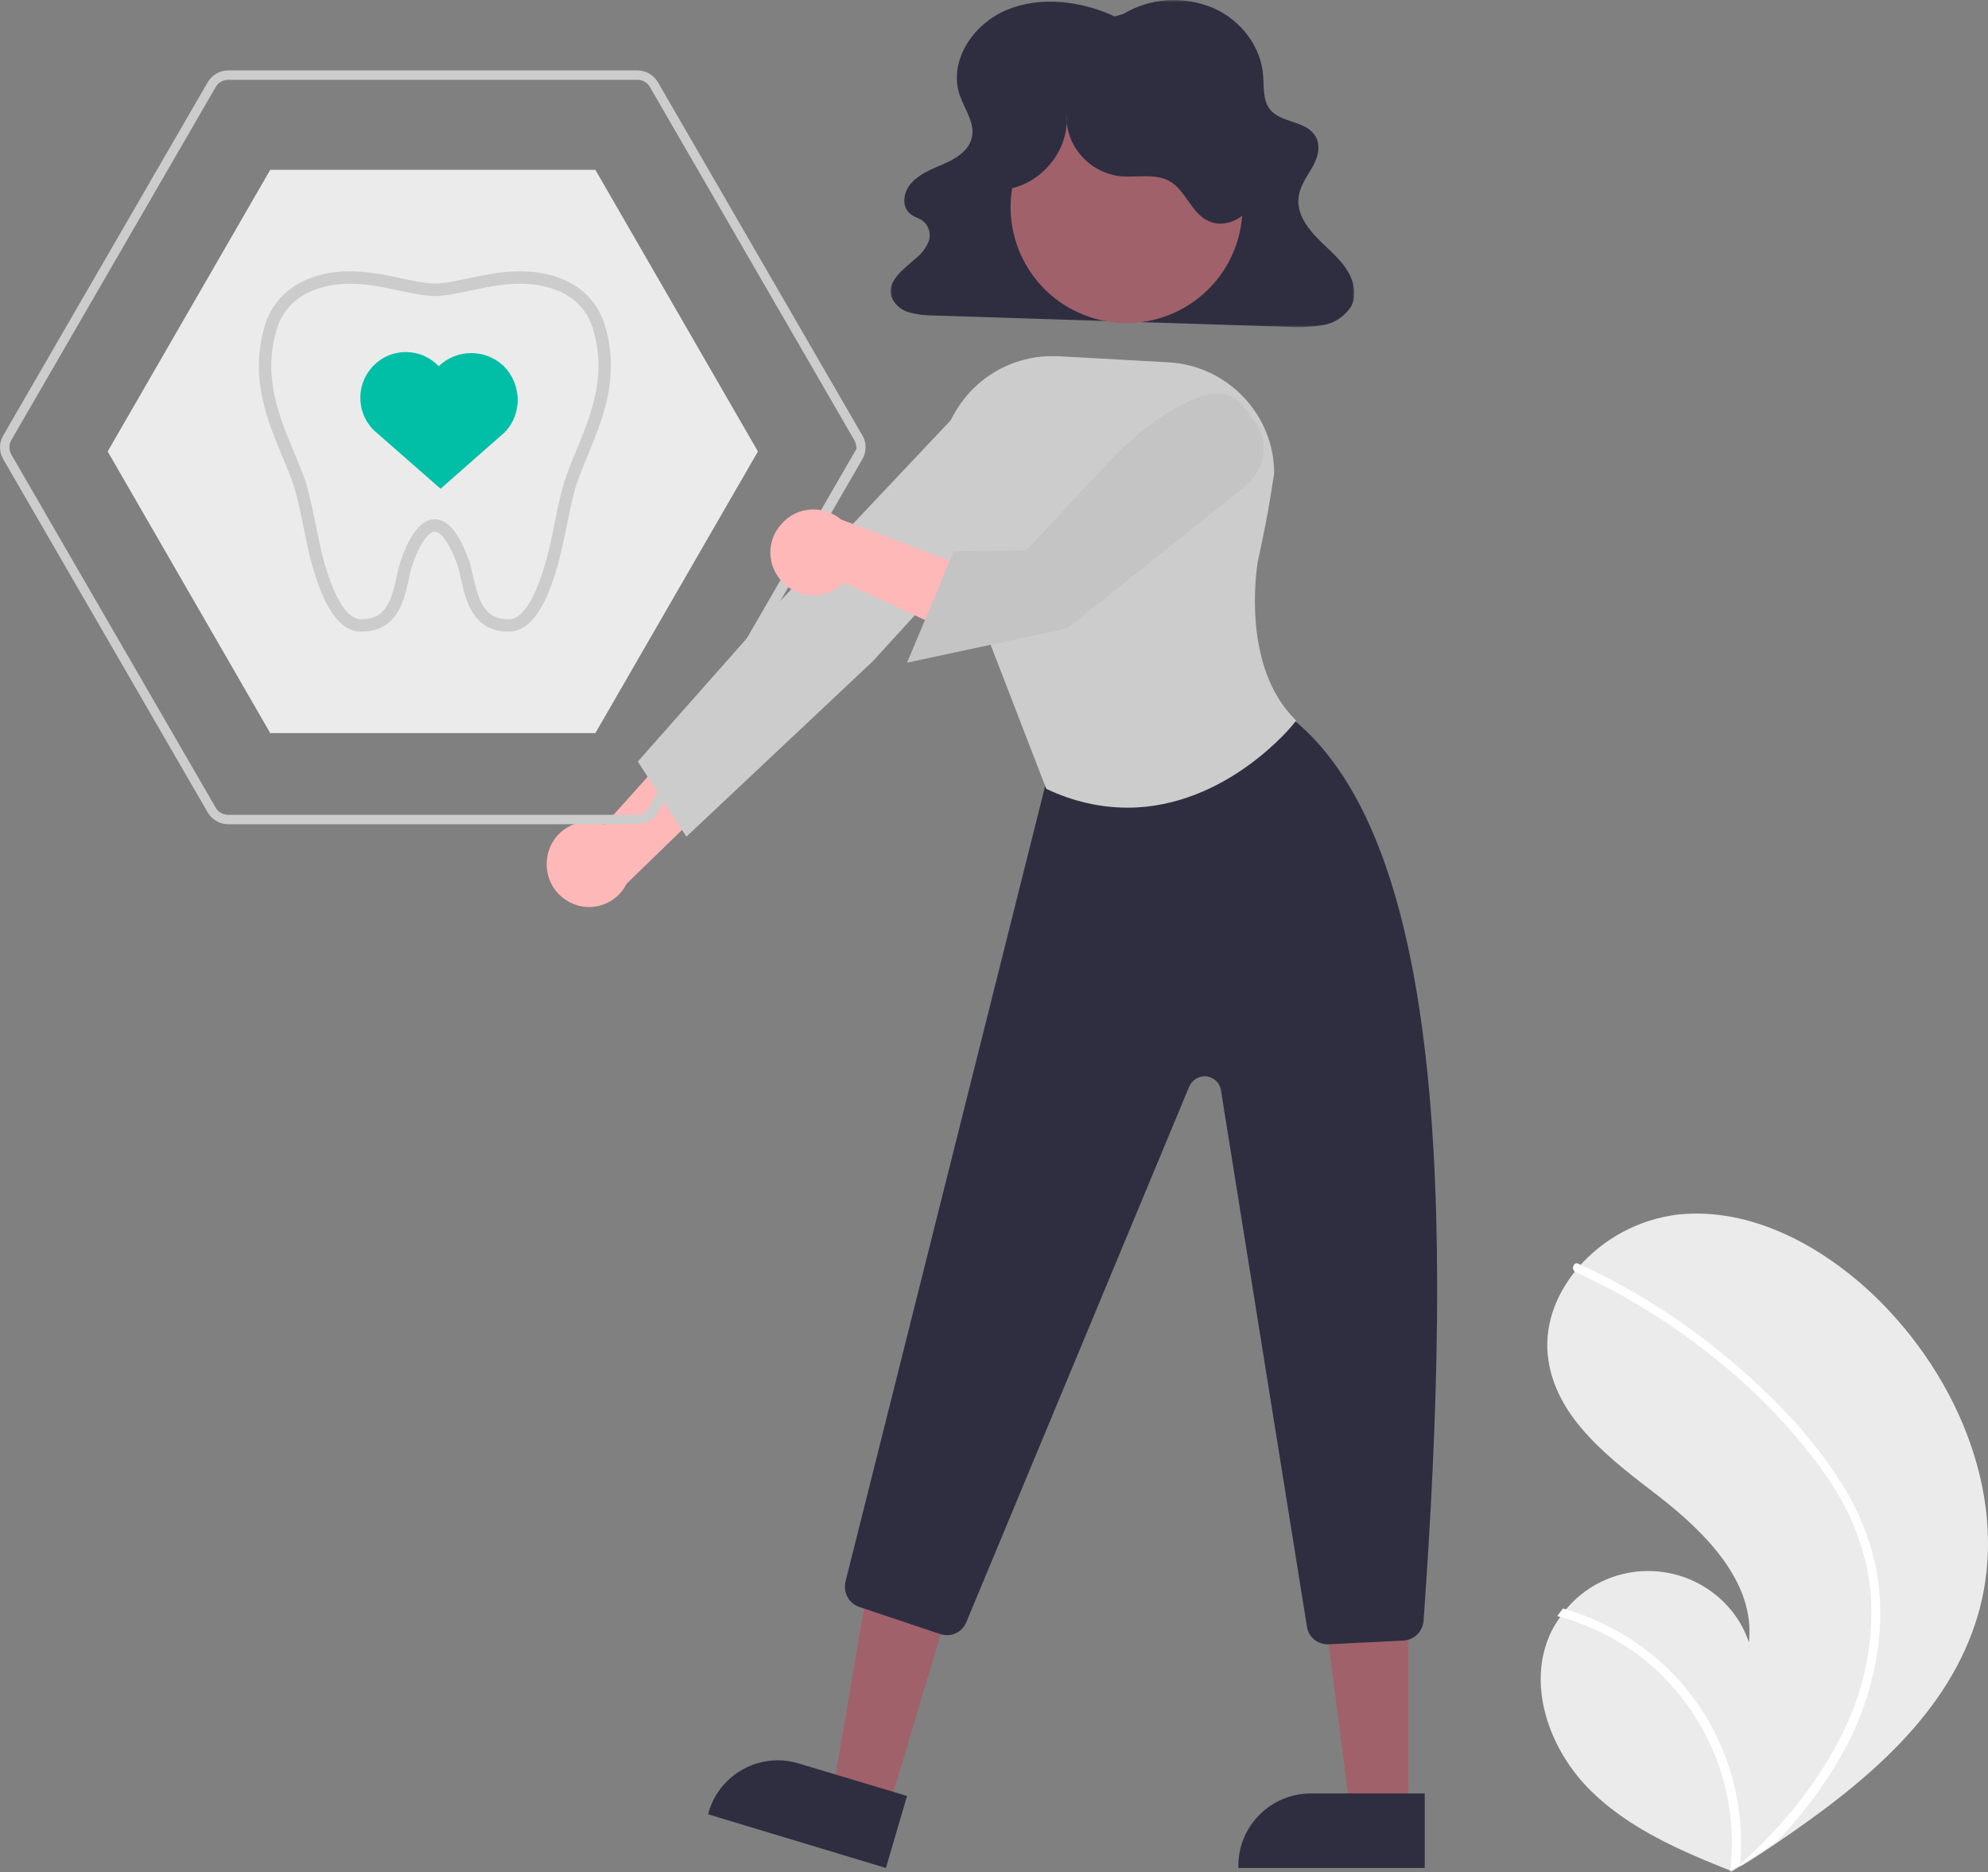
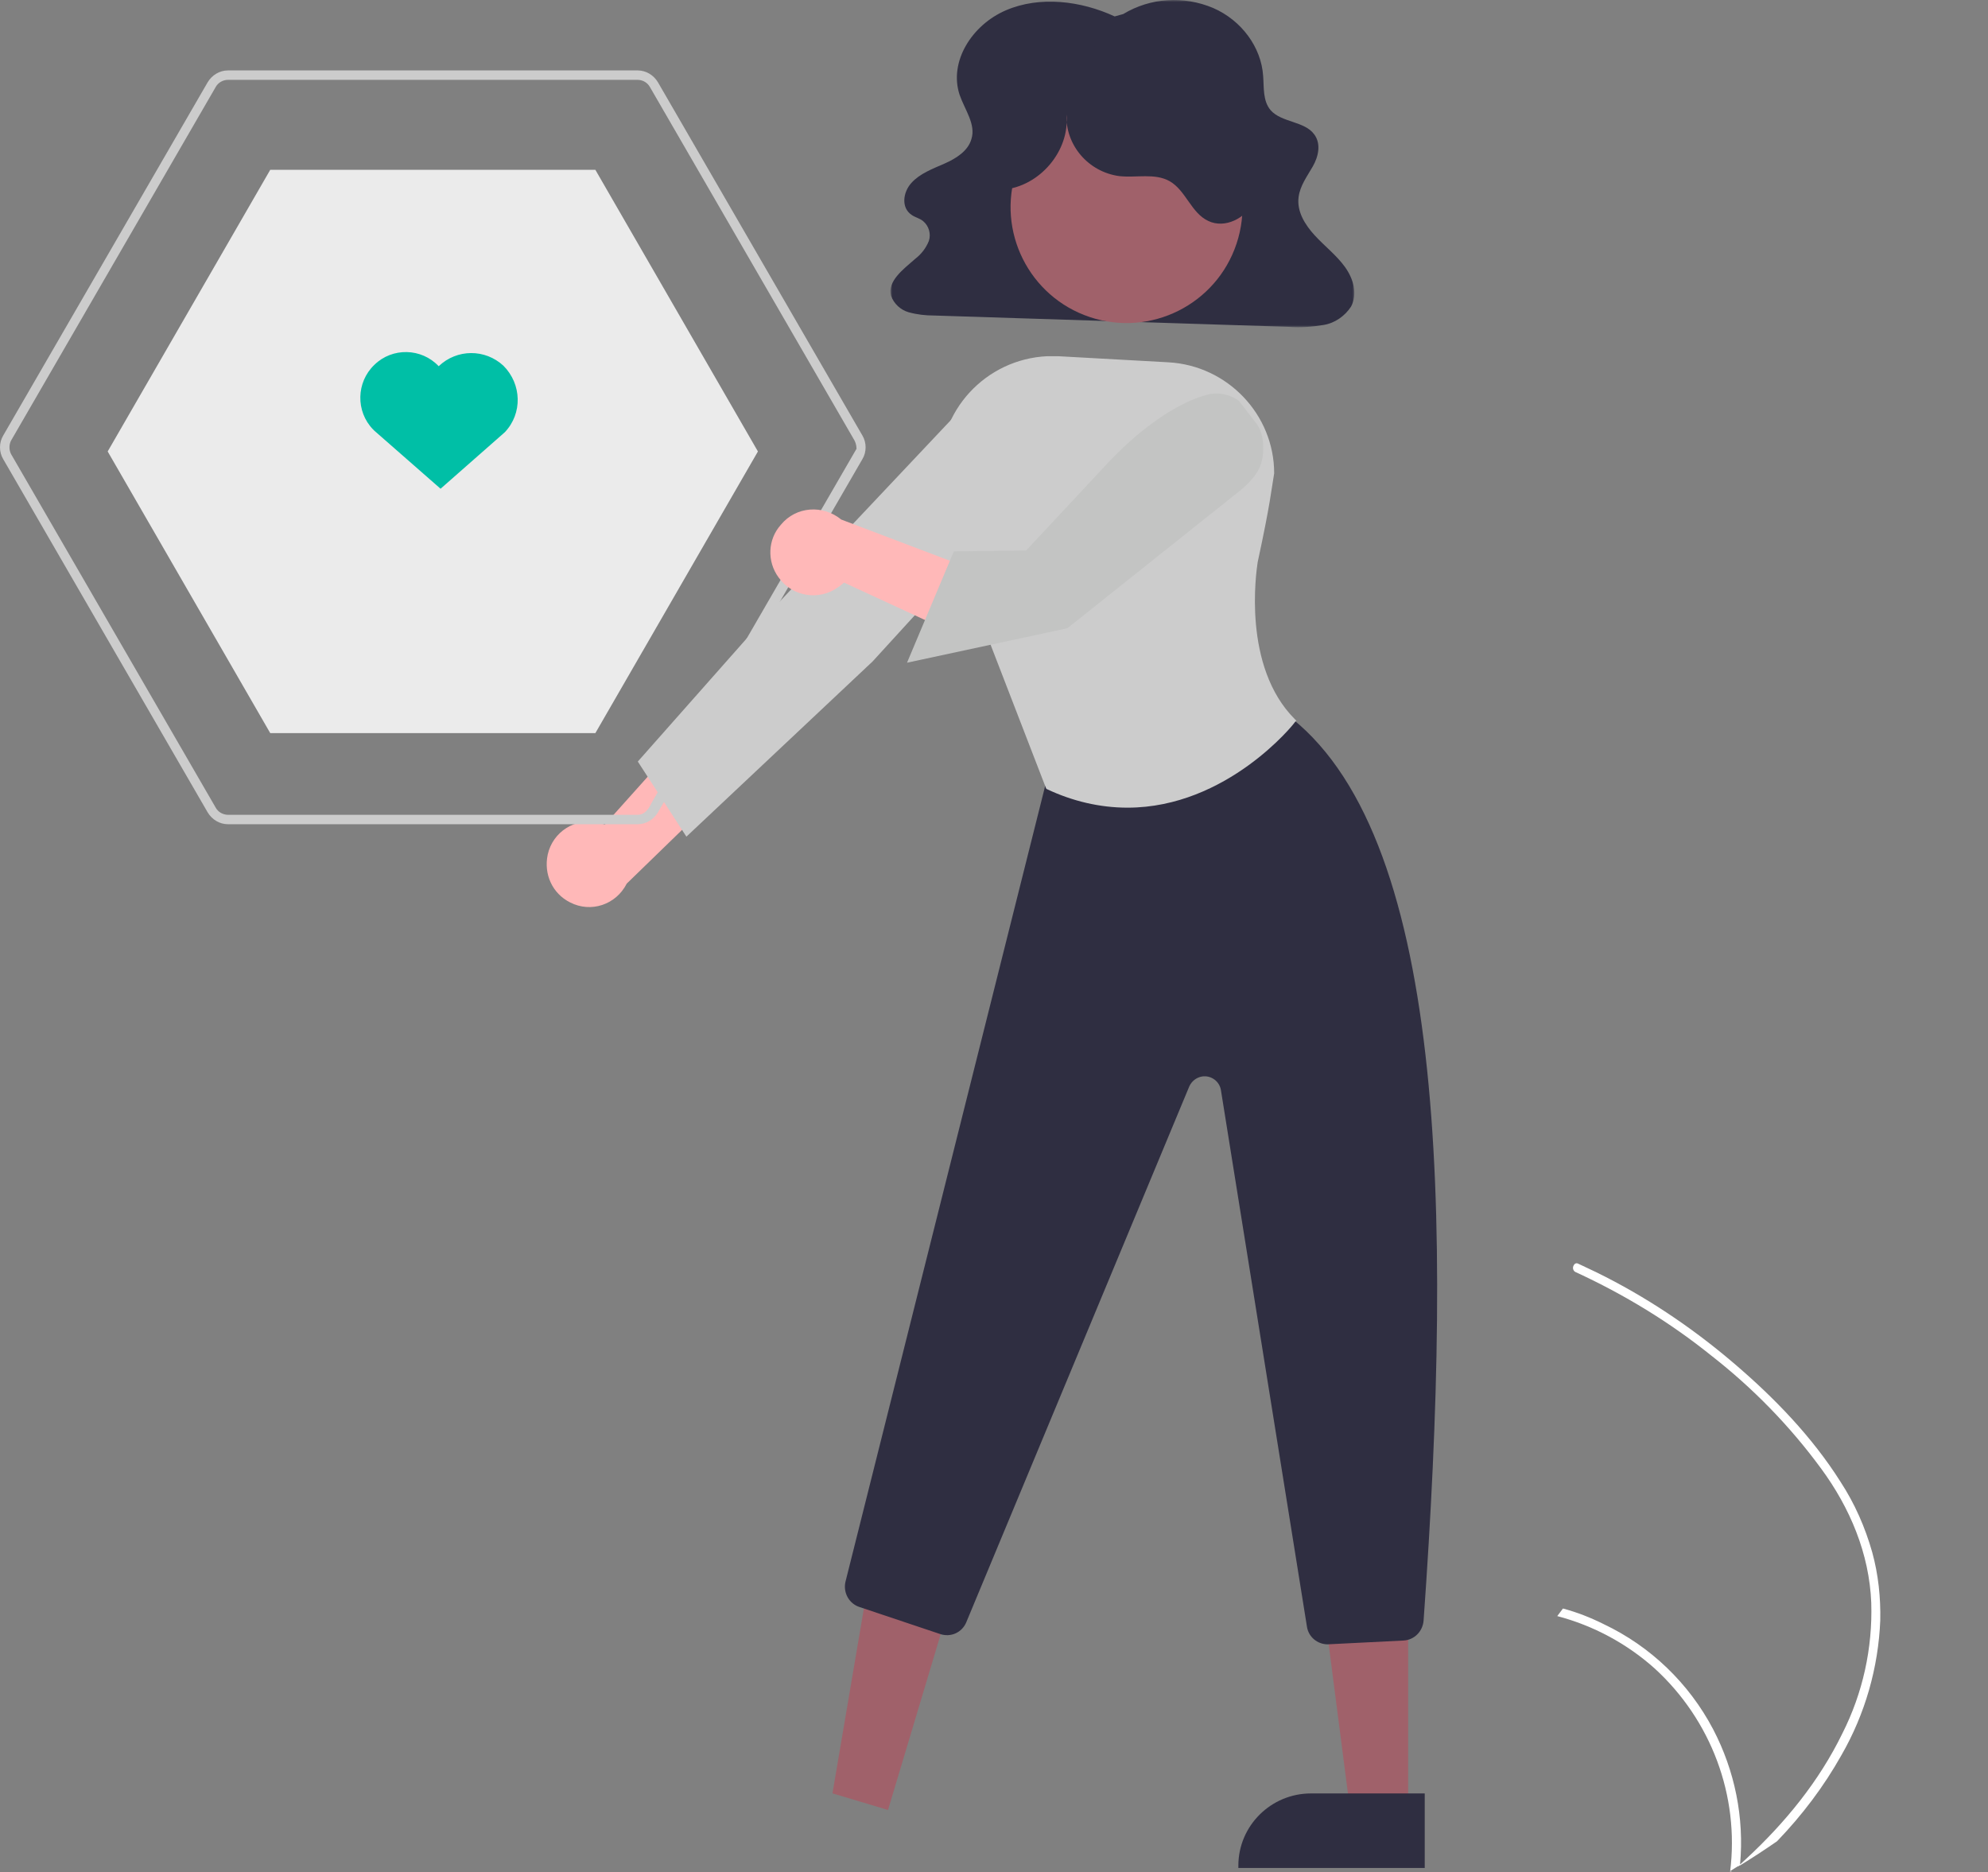
<svg xmlns="http://www.w3.org/2000/svg" xmlns:xlink="http://www.w3.org/1999/xlink" width="480px" height="452px" viewBox="0 0 480 452" version="1.1">
  <rect x="0" y="0" width="480" height="452" fill="#808080" stroke="none" />
  <title>content/tipp_dsd_aesthetische_zahnmedizin</title>
  <defs>
    <polygon id="path-1" points="0 0 112 0 112 79 0 79" />
  </defs>
  <g id="Page-1" stroke="none" stroke-width="1" fill="none" fill-rule="evenodd">
    <g id="15_Digital-Smile-Design_Redesign_Desktop_1920px" transform="translate(-1109, -2725)">
      <g id="content/tipp_dsd_aesthetische_zahnmedizin" transform="translate(1109, 2725)">
        <path d="M132.248,206.315 C133.482,200.766 138.98,197.368 144.367,198.614 C144.928,198.727 145.489,198.954 146.05,199.067 L170.287,172 L175,190.347 L151.324,213.336 C148.743,218.433 142.683,220.471 137.634,217.866 C133.37,215.715 131.238,211.071 132.248,206.315" id="Fill-1" fill="#FFB8B8" />
        <path d="M249,92.048 L240.834,91.022 C239.914,90.908 239.109,91.25 238.534,91.934 L186.893,146.682 L154,183.865 L165.731,202 L210.701,159.685 L237.269,130.6 L249,92.048 Z" id="Fill-3" fill="#CCCCCC" />
-         <path d="M477.618,389.746 C470.672,413.677 450.516,430.35 429.449,444.64 C426.488,446.682 423.527,448.61 420.566,450.425 L420.452,450.425 C420.338,450.538 420.225,450.652 419.997,450.652 C419.427,450.992 418.744,451.446 418.175,451.786 L418.516,451.899 C418.516,451.899 418.858,452.126 418.516,451.899 C418.403,451.899 418.289,451.786 418.175,451.786 C405.876,446.909 393.464,441.578 384.126,432.391 C374.446,422.864 368.753,407.779 373.991,395.19 C374.674,393.489 375.585,392.014 376.61,390.54 C377.066,389.973 377.521,389.292 377.977,388.725 C386.973,377.724 403.257,376.136 414.303,385.096 C417.947,388.045 420.794,392.014 422.274,396.551 C423.869,382.147 411.912,370.125 400.524,361.278 C389.023,352.431 376.041,342.791 373.877,328.5 C372.624,320.561 375.471,312.848 380.482,306.724 C380.596,306.497 380.824,306.383 380.937,306.157 C387.087,299.011 395.741,294.361 405.193,293.227 C422.73,291.412 439.811,300.713 452.565,312.848 C473.063,332.583 485.476,362.526 477.618,389.746" id="Fill-5" fill="#EBEBEB" />
        <path d="M444.381,357.743 C447.811,362.997 450.327,368.708 452.042,374.762 C453.528,380.13 454.1,385.727 453.986,391.21 C453.528,402.632 450.327,413.826 444.609,423.764 C440.378,431.302 435.118,438.27 429.058,444.552 C426.085,446.608 423.112,448.55 420.139,450.378 L420.024,450.378 C419.91,450.492 419.796,450.606 419.567,450.606 C418.995,450.949 418.309,451.406 417.737,451.748 C417.737,451.748 418.423,452.091 418.08,451.977 C417.966,451.977 417.852,451.862 417.737,451.862 C420.024,433.587 413.163,415.311 399.556,402.861 C392.809,396.807 384.691,392.466 376,390.182 C376.457,389.611 376.915,388.925 377.372,388.354 C380.803,389.268 384.004,390.525 387.206,392.124 C398.527,397.492 407.789,406.402 413.621,417.481 C418.881,427.533 421.168,438.841 420.139,450.149 C420.596,449.692 421.168,449.235 421.625,448.778 C431.002,440.097 439.235,430.046 444.838,418.509 C449.755,408.8 452.156,397.949 451.813,386.984 C451.356,375.104 446.668,364.025 439.692,354.544 C432.145,344.264 423.226,335.126 413.278,327.359 C403.215,319.249 392.123,312.51 380.46,307.142 C379.888,306.913 379.659,306.228 379.888,305.657 C380.002,305.428 380.117,305.2 380.345,305.086 C380.574,304.971 380.803,304.971 381.031,305.086 C382.518,305.771 383.89,306.456 385.377,307.142 C397.269,312.967 408.361,320.392 418.423,328.958 C428.372,337.411 437.52,346.891 444.381,357.743" id="Fill-7" fill="#FFFFFF" />
        <g id="Group-11" transform="translate(215, 0)">
          <mask id="mask-2" fill="white">
            <use xlink:href="#path-1" />
          </mask>
          <g id="Clip-10" />
          <path d="M54.136,3.965 C46.03,0.207 36.098,-1.046 27.878,2.485 C19.658,6.016 14.064,14.9 16.69,22.873 C17.946,26.517 20.686,30.048 19.544,33.579 C18.745,36.426 15.891,38.249 13.037,39.502 C10.182,40.755 7.1,41.894 5.045,44.172 C2.99,46.45 2.533,50.208 5.159,51.917 C5.958,52.486 7.1,52.714 7.899,53.397 C9.269,54.536 9.84,56.473 9.269,58.181 C8.584,59.89 7.442,61.37 5.958,62.509 C3.104,65.015 -0.777,67.862 0.136,71.393 C0.821,73.33 2.419,74.81 4.36,75.38 C6.415,75.949 8.47,76.177 10.525,76.177 L96.148,78.911 C99.002,79.138 101.856,78.911 104.596,78.455 C107.336,77.999 109.733,76.291 111.218,74.013 C112.816,70.938 111.788,67.293 109.733,64.446 C107.678,61.598 104.824,59.434 102.427,56.814 C100.029,54.195 98.089,51.005 98.545,47.589 C98.888,44.855 100.6,42.577 101.97,40.185 C103.34,37.793 104.025,34.718 102.313,32.44 C100.029,29.251 94.435,29.593 91.81,26.631 C89.869,24.353 90.211,21.164 89.983,18.317 C89.526,11.369 84.731,4.877 77.882,1.915 C70.803,-1.046 62.812,-0.591 56.191,3.396 L54.136,3.965 Z" id="Fill-9" fill="#2F2E41" mask="url(#mask-2)" />
        </g>
        <polygon id="Fill-12" fill="#A0616A" points="214.411 437 201 432.98 210.17 379 230 384.972" />
-         <path d="M213.906,451 L171,438.041 L171.113,437.473 C173.83,428.265 183.566,422.923 192.849,425.764 L219,433.608 L213.906,451 Z" id="Fill-14" fill="#2F2E41" />
        <polygon id="Fill-16" fill="#A0616A" points="340 436 325.845 436 319 383 340 383" />
        <path d="M344,451 L299,451 L299,450.434 C299,440.811 306.861,433 316.544,433 L344,433 L344,451 Z" id="Fill-18" fill="#2F2E41" />
        <path d="M320.568,397 C318.059,397 315.892,395.177 315.55,392.669 L294.793,263.21 C294.451,261.045 292.398,259.563 290.231,259.905 C288.862,260.133 287.721,261.045 287.151,262.299 L233.319,391.644 C232.292,394.151 229.555,395.405 226.932,394.493 L207.543,387.997 C205.034,387.199 203.551,384.578 204.122,381.957 L252.48,189.25 C252.936,187.312 254.418,185.831 256.357,185.375 L306.084,171.13 C307.566,170.788 308.821,171.13 310.076,172.042 C348.967,200.304 350.906,291.017 343.721,391.302 C343.493,393.923 341.44,395.974 338.817,396.088 L320.568,397 C320.682,397 320.682,397 320.568,397" id="Fill-20" fill="#2F2E41" />
        <path d="M245.444,41.148 C250.332,26.482 266.184,18.555 280.852,23.444 C295.518,28.331 303.445,44.184 298.556,58.851 C293.668,73.517 277.816,81.445 263.149,76.556 C248.482,71.668 240.555,55.815 245.444,41.148" id="Fill-22" fill="#A0616A" />
        <path d="M272.235,195 C265.516,195 258.912,193.41 252.877,190.572 L252.649,190.458 L252.535,190.231 L227.484,125.399 L227.029,114.158 C226.345,99.284 237.96,86.681 252.877,86 L255.496,86 L282.141,87.476 C296.375,88.271 307.648,100.079 307.648,114.272 C306.965,118.246 306.737,121.539 303.663,135.731 C303.321,138.002 299.905,160.938 312.658,173.654 L313,173.995 L312.658,174.335 C312.545,174.676 296.261,195 272.235,195" id="Fill-24" fill="#CCCCCC" />
        <path d="M242.07,45.793 C251.041,45.115 258.401,36.314 257.481,27.625 C257.251,35.073 262.771,41.505 270.246,42.52 C274.386,42.971 278.871,41.73 282.436,43.761 C286.346,46.018 287.611,51.435 291.751,53.353 C295.776,55.271 300.721,52.676 302.676,48.839 C304.631,45.003 304.171,40.263 302.906,36.201 C296.926,17.357 276.571,6.75 257.366,12.617 C251.616,14.31 246.441,17.469 242.3,21.532 C238.505,25.255 235.515,29.995 235.055,35.185 C234.595,40.376 237.01,46.018 241.84,48.388 L242.07,45.793 Z" id="Fill-26" fill="#2F2E41" />
        <polygon id="Fill-28" fill="#EBEBEB" points="65.25 177 143.75 177 183 109 143.75 41 65.25 41 26 109" />
        <path d="M55.065,19.278 C53.807,19.278 52.664,19.961 52.093,20.986 L2.715,106.292 C2.143,107.317 2.143,108.683 2.715,109.708 L52.093,195.014 C52.664,196.039 53.807,196.722 55.065,196.722 L153.935,196.722 C155.193,196.722 156.336,196.039 157.364,193.761 L206.743,108.456 C206.857,108.683 206.857,107.317 206.285,106.292 L156.907,20.986 C156.336,19.961 155.193,19.278 153.935,19.278 L55.065,19.278 Z M153.935,199 L55.065,199 C53.007,199 51.178,197.861 50.15,196.153 L0.772,110.847 C-0.257,109.139 -0.257,106.861 0.772,105.153 L50.15,19.847 C51.178,18.139 53.007,17 55.065,17 L153.935,17 C155.993,17 157.822,18.139 158.85,19.847 L208.228,105.153 C209.257,106.861 209.257,109.139 208.228,110.847 L158.85,196.153 C157.822,197.861 155.993,199 153.935,199 L153.935,199 Z" id="Fill-30" fill="#CCCCCC" />
        <path d="M105.922,88.416 C101.73,83.978 94.706,83.864 90.401,88.074 C85.983,92.285 85.869,99.339 90.061,103.663 L90.401,104.004 L106.375,118 L121.895,104.346 C126.2,99.794 125.974,92.74 121.555,88.302 C117.137,84.206 110.34,84.206 105.922,88.416" id="Fill-32" fill="#00BFA6" />
        <path d="M187.986,139.41 C191.284,144.069 197.766,145.092 202.315,141.797 C202.883,141.456 203.225,141.115 203.793,140.66 L237,156 L234.271,137.251 L203.111,125.434 C198.676,121.798 192.193,122.253 188.554,126.684 C185.37,130.206 185.143,135.547 187.986,139.41" id="Fill-34" fill="#FFB8B8" />
        <path d="M303.374,102.264 C304.402,103.63 304.858,105.339 304.972,107.161 C305.201,111.83 304.059,114.449 299.72,118.207 L257.705,151.687 L219,160 L230.303,133.125 L247.772,132.897 L267.752,111.488 C270.949,108.072 280.996,98.164 291.386,95.317 C293.783,94.634 296.409,95.09 298.465,96.342 C299.15,96.798 299.035,96.57 299.492,97.253 L303.374,102.264 Z" id="Fill-36" fill="#C3C4C3" />
-         <path d="M104.893,126.883 C102.278,126.883 99.89,130.883 98.184,135.797 C96.479,140.597 96.706,151.225 87.041,150.996 C82.152,150.882 78.855,143.568 76.581,135.226 C74.762,128.14 73.738,120.255 71.805,115.226 C67.939,104.827 61.117,93.627 65.324,79.228 C67.939,70.314 76.353,67 84.426,67 C92.499,67 99.549,69.971 105.348,69.971 L104.665,69.971 C110.464,69.971 117.514,67 125.587,67 C133.66,67 142.074,70.2 144.689,79.228 C148.896,93.627 141.96,104.827 138.208,115.226 C136.275,120.369 135.365,128.14 133.432,135.226 C131.158,143.682 127.861,150.882 122.972,150.996 C113.42,151.225 113.534,140.597 111.829,135.797 C110.123,130.997 107.622,126.883 105.12,126.883 L104.893,126.883 Z" id="Stroke-38" stroke="#CCCCCC" stroke-width="3" stroke-linecap="round" stroke-linejoin="round" />
      </g>
    </g>
  </g>
</svg>